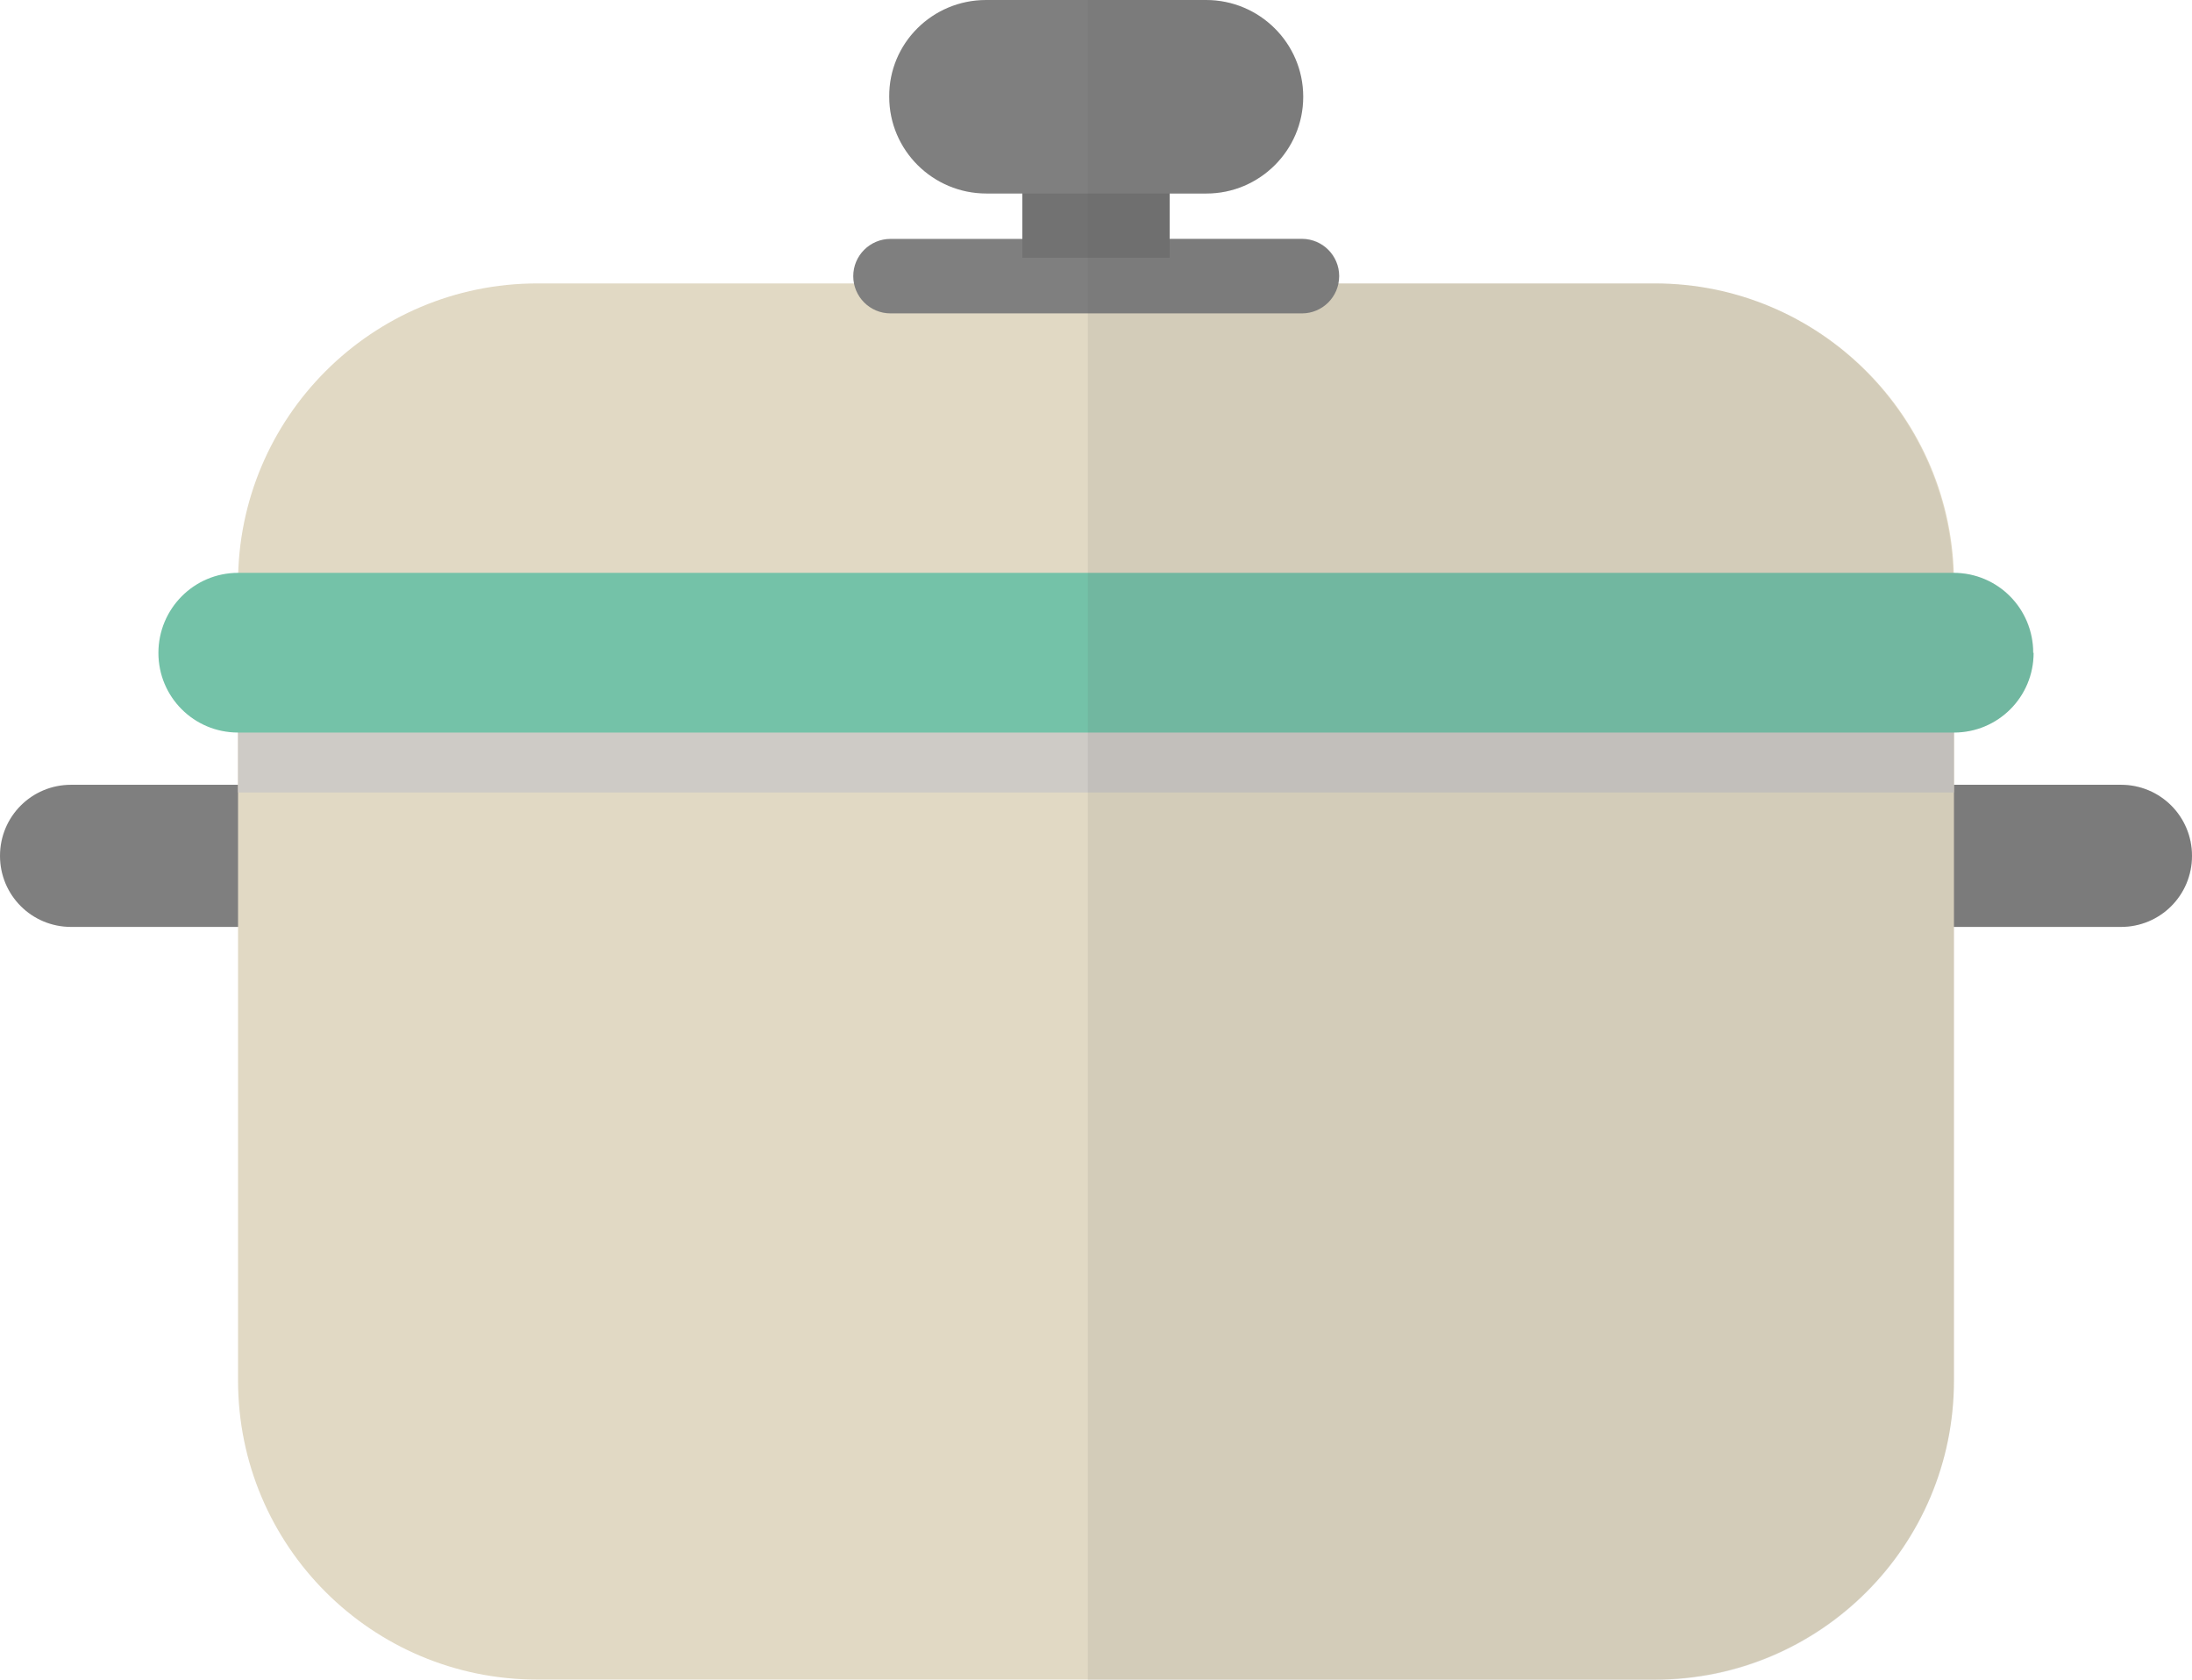
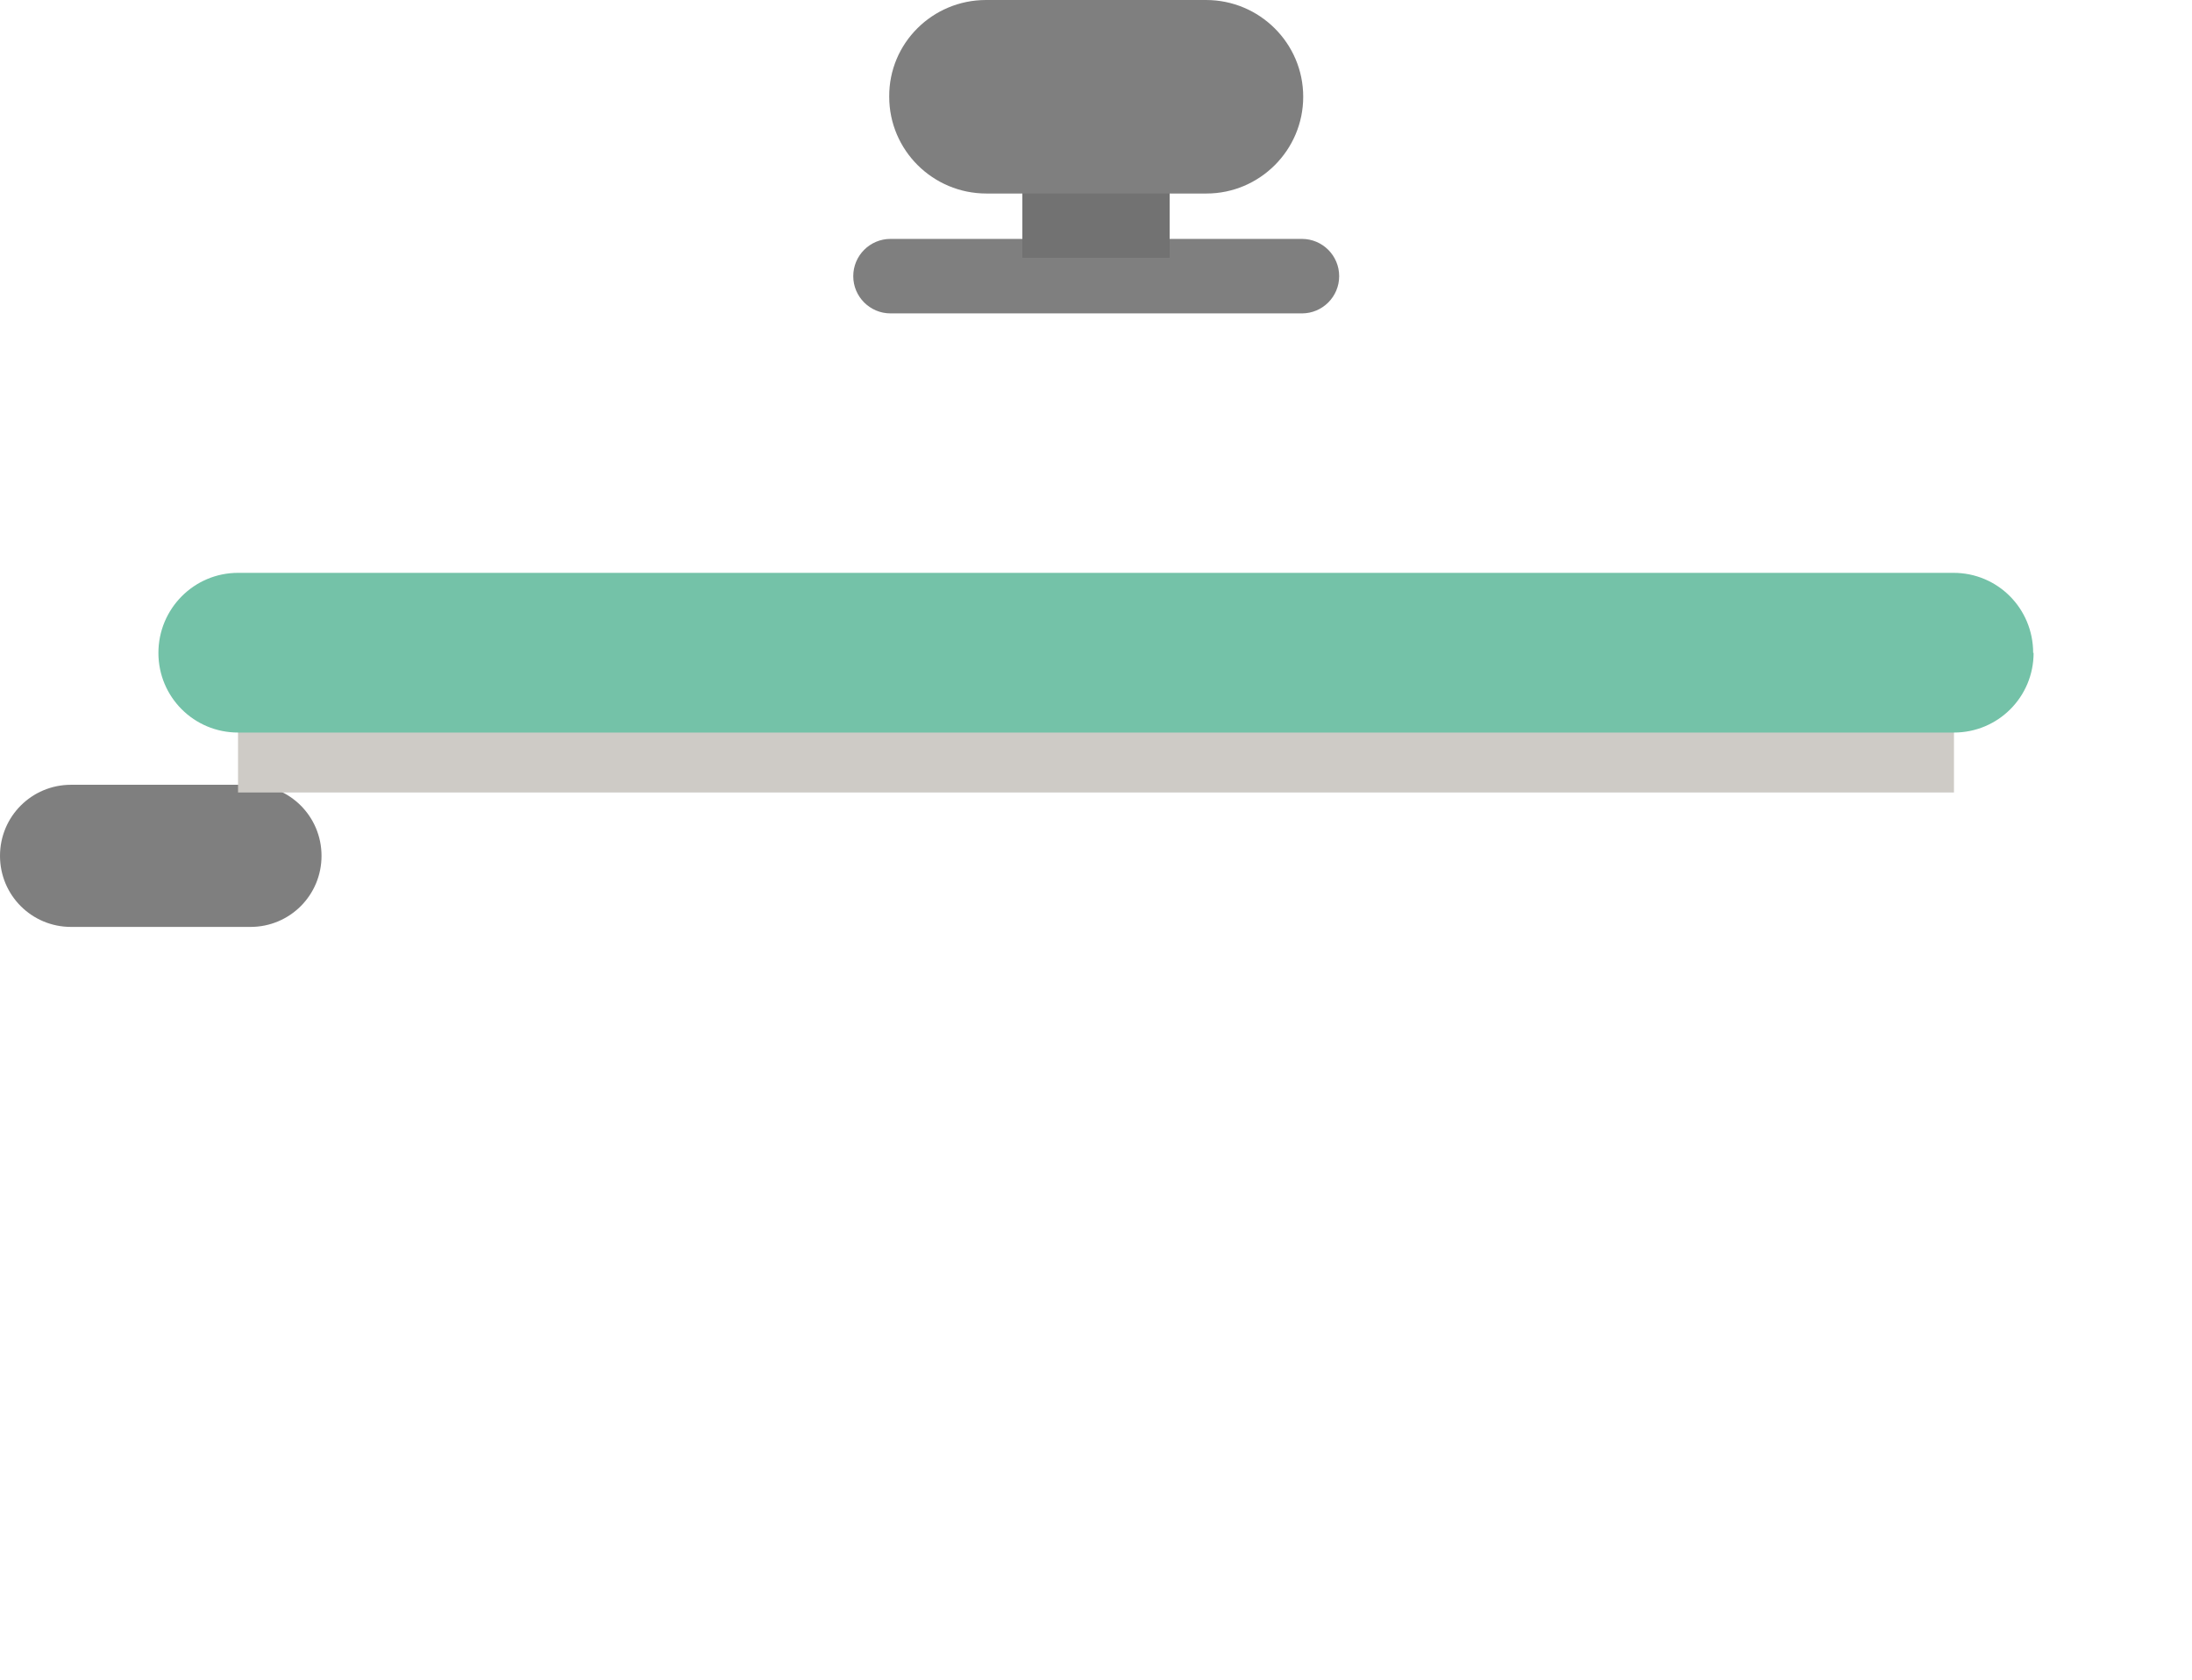
<svg xmlns="http://www.w3.org/2000/svg" id="_x36_" version="1.1" viewBox="0 0 512 392.4">
  <defs>
    <style>
      .st0 {
        fill: #727272;
      }

      .st1 {
        fill: #cecbc6;
      }

      .st2 {
        fill: #565657;
        isolation: isolate;
        opacity: .1;
      }

      .st3 {
        fill: #e1d9c4;
      }

      .st4 {
        fill: #74c2a8;
      }

      .st5 {
        fill: #7f7f7f;
      }
    </style>
  </defs>
  <g>
    <path class="st5" d="M75.1,199.9c0,9.2-7.4,16.6-16.6,16.6H16.6c-9.2,0-16.6-7.4-16.6-16.6h0c0-9.2,7.4-16.6,16.6-16.6h41.9c9.2,0,16.6,7.4,16.6,16.6h0Z" />
-     <path class="st5" d="M512,199.9c0,9.2-7.4,16.6-16.6,16.6h-41.9c-9.2,0-16.6-7.4-16.6-16.6h0c0-9.2,7.4-16.6,16.6-16.6h41.9c9.2,0,16.6,7.4,16.6,16.6h0Z" />
  </g>
-   <path class="st3" d="M456.4,136.1v186.3c0,38.7-31.3,69.9-69.9,69.9H125.5c-38.6,0-69.9-31.2-69.9-69.9v-186.3c0-38.6,31.3-69.9,69.9-69.9h261c38.6,0,69.9,31.3,69.9,69.9Z" />
  <rect class="st1" x="55.6" y="147.8" width="400.8" height="37.3" />
  <path class="st4" d="M475,152.5c0,10.3-8.3,18.6-18.6,18.6H55.6c-10.3,0-18.6-8.3-18.6-18.6h0c0-10.3,8.3-18.7,18.6-18.7h400.7c10.3,0,18.6,8.3,18.6,18.7h0Z" />
  <g>
    <path class="st5" d="M312.8,64.5c0,4.8-3.9,8.7-8.7,8.7h-96.1c-4.8,0-8.7-3.9-8.7-8.7h0c0-4.8,3.9-8.7,8.7-8.7h96.1c4.8,0,8.7,3.9,8.7,8.7h0Z" />
    <rect class="st0" x="238.8" y="25.2" width="34.4" height="35" />
    <path class="st5" d="M304.4,22.6c0,12.5-10.2,22.6-22.6,22.6h-51.4c-12.5,0-22.7-10.1-22.7-22.6h0C207.6,10.1,217.8,0,230.3,0h51.4C294.2,0,304.4,10.1,304.4,22.6h0Z" />
  </g>
-   <path class="st2" d="M495.4,183.3h-39v-12.2c10.3,0,18.6-8.3,18.6-18.6s-8.3-18.7-18.6-18.7h-.2c-1.3-37.5-31.9-67.6-69.7-67.6h-74.1c.1-.6.4-1.1.4-1.8,0-4.8-3.9-8.7-8.7-8.7h-30.8v-10.5h8.5c12.5,0,22.6-10.1,22.6-22.6C304.4,10.1,294.2,0,281.7,0h-27.6v392.4h132.4c38.6,0,69.9-31.2,69.9-69.9v-106h39c9.2,0,16.6-7.4,16.6-16.6,0-9.2-7.4-16.6-16.6-16.6Z" />
</svg>